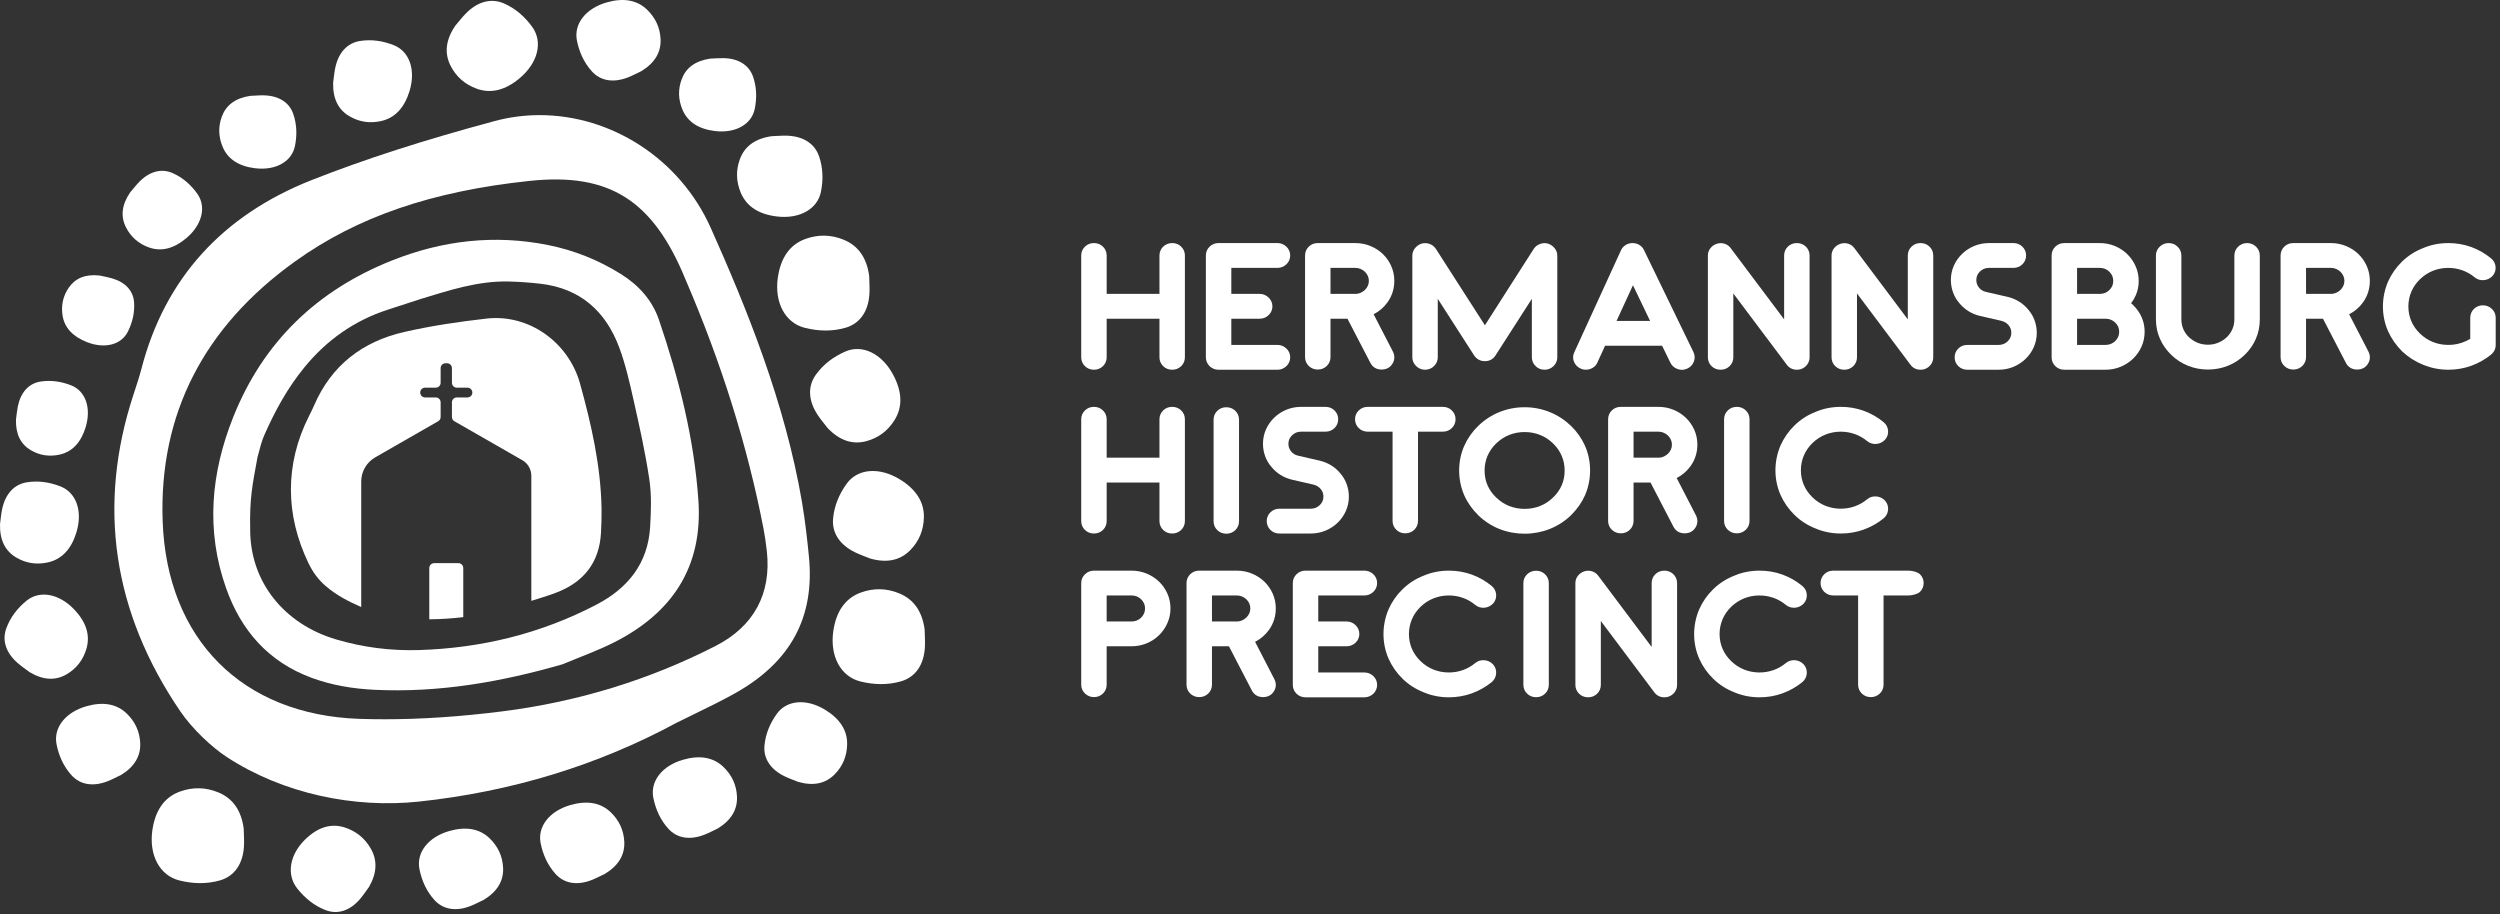
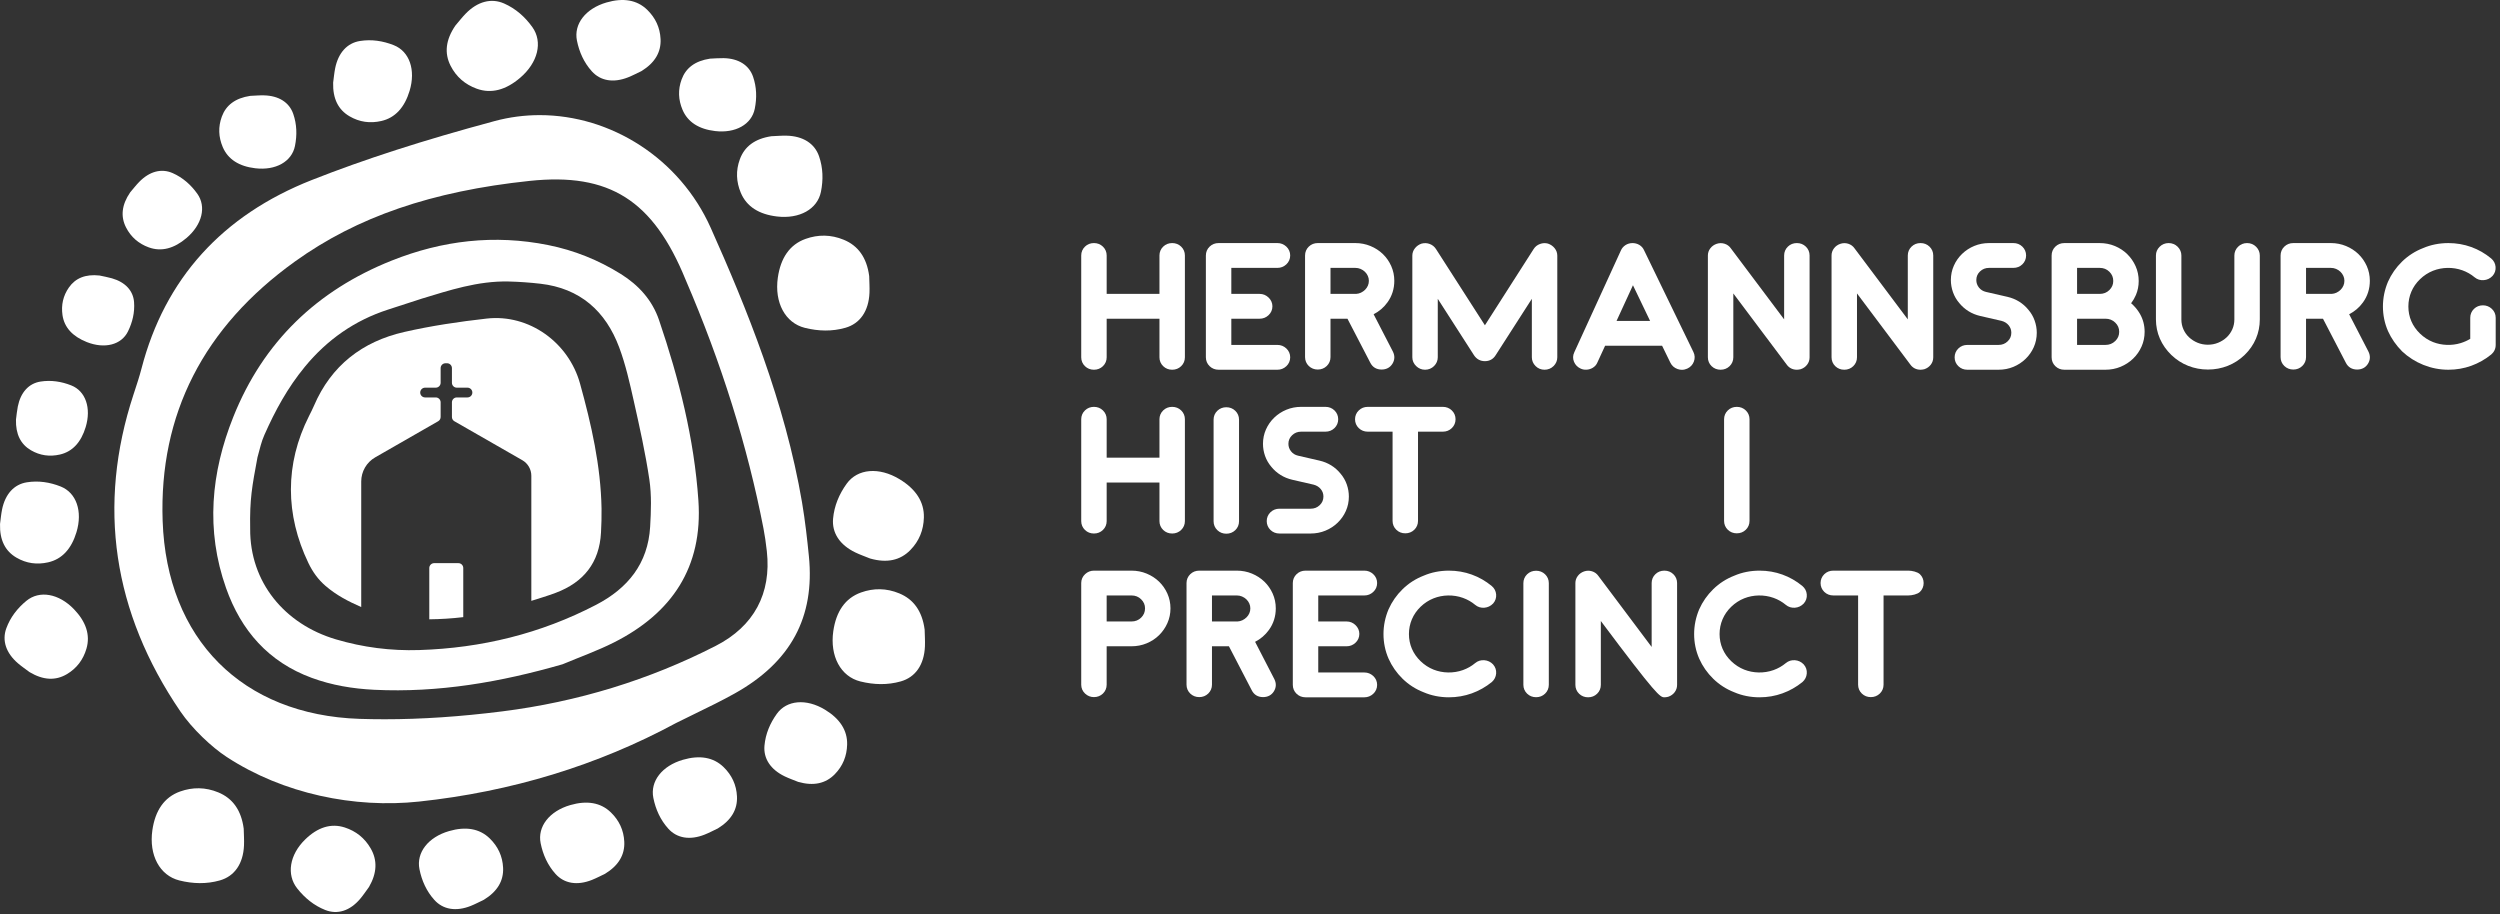
<svg xmlns="http://www.w3.org/2000/svg" xmlns:ns1="http://www.serif.com/" width="100%" height="100%" viewBox="0 0 268 98" version="1.1" xml:space="preserve" style="fill-rule:evenodd;clip-rule:evenodd;stroke-linejoin:round;stroke-miterlimit:2;">
  <rect x="0" y="0" width="268" height="98" fill="#333333" stroke="none" />
  <g id="Logo" transform="matrix(1,0,0,1,-3.88404e-06,-0)">
    <path id="Fill-1" d="M45.239,32.007C43.862,32.454 42.732,32.823 41.601,33.188C38.02,34.347 35.065,36.419 32.678,39.322C30.834,41.564 29.508,43.991 28.339,46.633C28.016,47.362 27.879,48.014 27.601,49.029C27.022,52.142 26.76,53.49 26.819,56.688C26.778,62.413 30.508,66.907 35.999,68.536C38.916,69.402 41.902,69.782 44.939,69.686C51.614,69.476 57.953,67.931 63.9,64.838C67.309,63.064 69.466,60.408 69.696,56.465C69.794,54.785 69.858,53.065 69.612,51.411C69.191,48.569 68.562,45.754 67.932,42.947C67.501,41.023 67.064,39.079 66.377,37.238C64.922,33.341 62.175,30.903 57.932,30.416C56.802,30.287 55.662,30.204 54.525,30.177C51.209,30.099 48.109,31.142 45.239,32.007M60.306,71.21C53.694,73.117 47.006,74.283 40.109,73.944C37.819,73.831 35.574,73.461 33.413,72.665C28.779,70.962 25.841,67.593 24.231,63.034C22.04,56.831 22.613,50.683 25.014,44.683C28.227,36.649 33.987,31.129 41.982,27.938C47.409,25.773 53.003,25.114 58.763,26.271C61.54,26.828 64.133,27.865 66.541,29.366C68.464,30.565 69.922,32.17 70.652,34.321C72.787,40.606 74.415,47.014 74.869,53.664C75.357,60.804 72.029,65.739 65.812,68.872C64.035,69.767 62.145,70.437 60.306,71.21" style="fill:white;" />
    <path id="Fill-3" d="M64.486,54.516C64.402,49.933 63.396,45.511 62.179,41.118C60.957,36.706 56.713,33.637 52.168,34.151C49.199,34.487 46.225,34.926 43.315,35.592C38.846,36.614 35.507,39.181 33.657,43.497C33.498,43.869 33.313,44.229 33.13,44.591C30.521,49.757 30.578,55.181 33.06,60.353C33.526,61.323 34.111,62.128 34.884,62.796C36.085,63.834 37.373,64.481 38.723,65.078L38.723,51.617C38.723,50.548 39.295,49.56 40.222,49.028L46.972,45.157C47.135,45.064 47.236,44.89 47.236,44.703L47.236,43.129C47.236,42.84 47.001,42.605 46.713,42.605L45.569,42.605C45.28,42.605 45.046,42.371 45.046,42.082C45.046,41.793 45.28,41.558 45.569,41.558L46.713,41.558C47.001,41.558 47.236,41.324 47.236,41.035L47.236,39.464C47.236,39.175 47.469,38.941 47.758,38.941L47.924,38.941C48.213,38.941 48.447,39.175 48.447,39.464L48.447,41.035C48.447,41.324 48.681,41.558 48.97,41.558L50.113,41.558C50.402,41.558 50.636,41.793 50.636,42.082C50.636,42.371 50.402,42.605 50.113,42.605L48.97,42.605C48.681,42.605 48.447,42.84 48.447,43.129L48.447,44.703C48.447,44.89 48.547,45.064 48.71,45.157L55.992,49.333C56.59,49.676 56.959,50.313 56.959,51.003L56.959,64.412C57.832,64.135 58.713,63.876 59.57,63.553C62.551,62.432 64.261,60.33 64.427,57.083C64.47,56.228 64.502,55.371 64.486,54.516" style="fill:white;" />
    <path id="Fill-5" d="M49.139,60.369L46.543,60.369C46.255,60.369 46.02,60.603 46.02,60.892L46.02,66.303C46.02,66.333 46.017,66.362 46.012,66.39C47.237,66.377 48.455,66.302 49.662,66.157L49.662,60.892C49.662,60.603 49.428,60.369 49.139,60.369" style="fill:white;" />
    <path id="Fill-7" d="M26.126,88.832C26.138,89.433 26.184,90.039 26.157,90.635C26.071,92.595 25.143,93.931 23.571,94.38C22.145,94.787 20.685,94.747 19.231,94.385C17.124,93.86 15.951,91.67 16.333,89.003C16.636,86.887 17.606,85.456 19.306,84.849C20.655,84.368 22.024,84.376 23.401,84.943C24.935,85.575 25.865,86.845 26.126,88.832" style="fill:white;" />
    <path id="Fill-9" d="M93.177,29.592C93.189,30.194 93.234,30.799 93.208,31.395C93.122,33.356 92.194,34.692 90.622,35.14C89.196,35.547 87.736,35.508 86.282,35.146C84.175,34.621 83.002,32.431 83.383,29.764C83.686,27.648 84.657,26.216 86.357,25.609C87.706,25.128 89.075,25.136 90.452,25.703C91.985,26.335 92.915,27.605 93.177,29.592" style="fill:white;" />
    <path id="Fill-11" d="M99.122,67.496C99.135,68.098 99.179,68.703 99.153,69.3C99.067,71.26 98.139,72.596 96.567,73.045C95.141,73.451 93.681,73.412 92.227,73.05C90.12,72.525 88.947,70.335 89.328,67.668C89.631,65.552 90.602,64.12 92.302,63.513C93.651,63.032 95.02,63.04 96.397,63.608C97.931,64.239 98.861,65.509 99.122,67.496" style="fill:white;" />
    <path id="Fill-14" d="M39.556,95.084C39.246,95.505 38.955,95.946 38.621,96.343C37.522,97.648 36.174,98.074 34.853,97.546C33.654,97.068 32.67,96.263 31.86,95.24C30.686,93.756 31.039,91.623 32.717,89.989C34.048,88.692 35.476,88.222 36.969,88.709C38.154,89.096 39.092,89.829 39.74,90.954C40.462,92.205 40.429,93.575 39.556,95.084" style="fill:white;" />
    <path id="Fill-16" d="M51.869,96.457C51.4,96.678 50.939,96.925 50.46,97.116C48.885,97.74 47.492,97.506 46.562,96.472C45.719,95.534 45.214,94.413 44.967,93.183C44.607,91.4 45.901,89.74 48.142,89.091C49.919,88.577 51.403,88.809 52.504,89.884C53.378,90.738 53.873,91.778 53.932,93.023C53.997,94.408 53.337,95.56 51.869,96.457" style="fill:white;" />
    <path id="Fill-18" d="M64.86,93.671C64.391,93.892 63.93,94.139 63.451,94.329C61.876,94.954 60.484,94.72 59.553,93.686C58.71,92.748 58.206,91.627 57.958,90.397C57.598,88.614 58.892,86.954 61.133,86.305C62.91,85.79 64.394,86.023 65.495,87.098C66.369,87.951 66.865,88.992 66.923,90.237C66.988,91.622 66.329,92.774 64.86,93.671" style="fill:white;" />
    <path id="Fill-20" d="M76.942,88.813C76.472,89.034 76.012,89.281 75.533,89.471C73.957,90.095 72.565,89.862 71.635,88.827C70.791,87.889 70.287,86.768 70.039,85.538C69.679,83.755 70.974,82.095 73.214,81.447C74.992,80.932 76.475,81.164 77.577,82.239C78.45,83.093 78.946,84.134 79.004,85.378C79.069,86.763 78.41,87.915 76.942,88.813" style="fill:white;" />
    <path id="Fill-22" d="M85.565,83.818C85.084,83.623 84.591,83.452 84.126,83.228C82.599,82.493 81.825,81.31 81.952,79.923C82.067,78.666 82.547,77.535 83.279,76.517C84.342,75.042 86.437,74.868 88.434,76.076C90.017,77.034 90.854,78.283 90.813,79.823C90.781,81.046 90.355,82.117 89.482,83.004C88.511,83.992 87.219,84.289 85.565,83.818" style="fill:white;" />
    <path id="Fill-24" d="M93.274,59.871C92.747,59.657 92.204,59.469 91.694,59.223C90.017,58.416 89.167,57.117 89.306,55.594C89.433,54.212 89.959,52.969 90.764,51.852C91.932,50.232 94.233,50.041 96.426,51.367C98.165,52.419 99.085,53.792 99.04,55.483C99.004,56.827 98.536,58.003 97.578,58.977C96.511,60.063 95.092,60.389 93.274,59.871" style="fill:white;" />
-     <path id="Fill-26" d="M88.714,45.879C88.368,45.426 87.995,44.989 87.679,44.519C86.641,42.972 86.565,41.419 87.454,40.177C88.261,39.05 89.344,38.245 90.603,37.689C92.428,36.885 94.51,37.888 95.73,40.144C96.698,41.934 96.797,43.583 95.903,45.019C95.194,46.16 94.196,46.936 92.877,47.291C91.409,47.686 90.02,47.247 88.714,45.879" style="fill:white;" />
    <path id="Fill-28" d="M68.75,7.629C68.281,7.849 67.82,8.096 67.341,8.287C65.766,8.911 64.373,8.678 63.443,7.643C62.6,6.705 62.095,5.584 61.848,4.354C61.488,2.572 62.782,0.911 65.023,0.263C66.8,-0.252 68.284,-0.02 69.385,1.055C70.259,1.909 70.755,2.949 70.813,4.194C70.878,5.579 70.219,6.731 68.75,7.629" style="fill:white;" />
-     <path id="Fill-30" d="M12.967,83.082C12.498,83.302 12.037,83.549 11.558,83.74C9.983,84.364 8.59,84.131 7.66,83.096C6.817,82.158 6.312,81.037 6.065,79.807C5.705,78.024 6.999,76.364 9.24,75.716C11.017,75.201 12.501,75.433 13.602,76.508C14.476,77.362 14.971,78.402 15.03,79.647C15.095,81.032 14.435,82.184 12.967,83.082" style="fill:white;" />
    <path id="Fill-32" d="M3.169,72.051C2.755,71.738 2.321,71.446 1.93,71.11C0.643,70.007 0.198,68.664 0.676,67.357C1.11,66.171 1.864,65.201 2.833,64.406C4.238,63.255 6.308,63.626 7.928,65.307C9.212,66.641 9.701,68.064 9.266,69.542C8.921,70.715 8.234,71.64 7.163,72.273C5.972,72.978 4.647,72.932 3.169,72.051" style="fill:white;" />
    <path id="Fill-34" d="M0.003,56.171C0.073,55.657 0.117,55.135 0.219,54.628C0.553,52.965 1.507,51.922 2.879,51.703C4.124,51.505 5.337,51.691 6.502,52.152C8.19,52.82 8.875,54.812 8.199,57.048C7.663,58.822 6.661,59.943 5.161,60.282C3.97,60.552 2.829,60.403 1.755,59.774C0.56,59.075 -0.045,57.894 0.003,56.171" style="fill:white;" />
    <path id="Fill-36" d="M35.713,8.862C35.784,8.348 35.827,7.826 35.929,7.319C36.264,5.656 37.217,4.613 38.589,4.394C39.834,4.196 41.047,4.382 42.212,4.843C43.9,5.511 44.586,7.503 43.909,9.739C43.373,11.513 42.371,12.633 40.871,12.973C39.68,13.243 38.539,13.093 37.466,12.465C36.271,11.766 35.665,10.585 35.713,8.862" style="fill:white;" />
    <path id="Fill-38" d="M13.954,20.623C14.272,20.252 14.572,19.861 14.911,19.512C16.023,18.366 17.31,18.028 18.508,18.556C19.595,19.036 20.46,19.803 21.148,20.765C22.144,22.157 21.672,24.084 19.998,25.51C18.669,26.64 17.305,27.015 15.944,26.517C14.863,26.122 14.037,25.419 13.506,24.373C12.917,23.208 13.038,21.963 13.954,20.623" style="fill:white;" />
    <path id="Fill-40" d="M48.815,2.745C49.18,2.319 49.524,1.871 49.913,1.47C51.189,0.156 52.665,-0.233 54.04,0.374C55.286,0.924 56.279,1.805 57.068,2.907C58.211,4.504 57.67,6.716 55.748,8.35C54.225,9.647 52.659,10.077 51.098,9.506C49.859,9.053 48.91,8.247 48.301,7.047C47.625,5.71 47.765,4.282 48.815,2.745" style="fill:white;" />
    <path id="Fill-42" d="M26.824,10.277C27.312,10.257 27.802,10.211 28.287,10.222C29.883,10.258 31.007,10.971 31.436,12.21C31.826,13.334 31.854,14.491 31.62,15.65C31.281,17.33 29.551,18.296 27.369,18.039C25.638,17.834 24.435,17.088 23.872,15.751C23.425,14.689 23.375,13.604 23.779,12.503C24.228,11.276 25.222,10.518 26.824,10.277" style="fill:white;" />
    <path id="Fill-44" d="M76.115,6.287C76.603,6.267 77.093,6.222 77.578,6.233C79.174,6.268 80.298,6.982 80.727,8.22C81.117,9.344 81.145,10.502 80.911,11.661C80.572,13.34 78.842,14.307 76.66,14.049C74.929,13.844 73.726,13.098 73.163,11.761C72.716,10.699 72.665,9.614 73.07,8.513C73.519,7.286 74.512,6.528 76.115,6.287" style="fill:white;" />
    <path id="Fill-46" d="M82.688,14.604C83.229,14.582 83.772,14.532 84.31,14.544C86.079,14.583 87.324,15.374 87.8,16.747C88.232,17.992 88.264,19.275 88.005,20.56C87.629,22.422 85.711,23.492 83.293,23.207C81.374,22.98 80.041,22.154 79.416,20.671C78.921,19.495 78.865,18.292 79.313,17.071C79.811,15.712 80.912,14.871 82.688,14.604" style="fill:white;" />
    <path id="Fill-48" d="M1.713,44.979C1.777,44.51 1.817,44.035 1.91,43.573C2.215,42.056 3.085,41.105 4.336,40.905C5.471,40.725 6.577,40.895 7.639,41.315C9.178,41.924 9.803,43.74 9.186,45.779C8.697,47.396 7.783,48.417 6.416,48.728C5.33,48.974 4.29,48.837 3.312,48.265C2.222,47.627 1.67,46.549 1.713,44.979" style="fill:white;" />
    <path id="Fill-50" d="M10.668,29.535C11.113,29.634 11.566,29.71 12.002,29.836C13.434,30.249 14.278,31.162 14.371,32.383C14.455,33.491 14.204,34.543 13.717,35.533C13.011,36.969 11.219,37.427 9.31,36.672C7.797,36.073 6.888,35.112 6.698,33.77C6.548,32.705 6.761,31.713 7.388,30.816C8.087,29.816 9.164,29.369 10.668,29.535" style="fill:white;" />
    <path id="Fill-52" d="M76.741,69.229C69.623,72.88 61.909,75.247 53.813,76.263C49.323,76.827 45.181,77.105 41.235,77.105C40.331,77.105 39.438,77.091 38.552,77.062C25.963,76.648 17.871,68.515 17.435,55.837C17.043,44.428 21.814,35.075 31.614,28.036C38.282,23.248 46.276,20.501 56.769,19.393C65.324,18.487 70.015,21.457 73.494,29.979C77.331,38.88 80.141,47.854 81.845,56.651C81.986,57.379 82.1,58.154 82.205,59.088C82.708,63.631 80.819,67.137 76.741,69.229M76.187,24.418C72.865,16.989 65.495,12.341 57.856,12.341C56.244,12.341 54.62,12.548 53.02,12.979C45.326,15.052 39.104,17.059 33.437,19.293C23.82,23.084 17.675,29.881 15.172,39.497C14.945,40.37 14.666,41.215 14.397,42.032L14.31,42.297C10.4,54.197 12.089,65.622 19.329,76.255C20.607,78.132 22.702,80.104 24.31,81.153C30.388,85.118 38.012,86.664 44.915,85.929C54.814,84.874 64.08,82.043 72.458,77.516L72.509,77.49C73.178,77.154 73.852,76.826 74.526,76.499C75.941,75.811 77.404,75.099 78.774,74.332C84.767,70.977 87.364,66.169 86.714,59.631C86.542,57.907 86.32,55.873 85.979,53.86C84.156,43.136 80.006,32.959 76.187,24.418" style="fill:white;" />
  </g>
  <g id="Logo-type" transform="matrix(1,0,0,1,115.907,25.491)">
    <path id="Fill-12" ns1:id="Fill-1" d="M9.75,0.566C9.373,0.566 9.049,0.694 8.788,0.947C8.525,1.2 8.387,1.528 8.387,1.897L8.387,6.015L2.728,6.015L2.728,1.897C2.728,1.528 2.589,1.2 2.326,0.947C2.064,0.694 1.74,0.566 1.364,0.566C0.987,0.566 0.663,0.694 0.402,0.946C0.139,1.199 0,1.528 0,1.897L0,12.814C0,13.182 0.139,13.511 0.402,13.764C0.663,14.016 0.987,14.144 1.364,14.144C1.74,14.144 2.064,14.016 2.327,13.764C2.589,13.51 2.728,13.182 2.728,12.814L2.728,8.675L8.387,8.675L8.387,12.814C8.387,13.182 8.525,13.511 8.788,13.764C9.05,14.016 9.373,14.144 9.75,14.144C10.127,14.144 10.45,14.016 10.713,13.764C10.976,13.51 11.114,13.182 11.114,12.814L11.114,1.897C11.114,1.528 10.976,1.2 10.713,0.946C10.451,0.694 10.127,0.566 9.75,0.566" style="fill:white;" />
    <path id="Fill-4" d="M14.727,14.144L21.038,14.144C21.398,14.144 21.716,14.018 21.985,13.769C22.258,13.515 22.402,13.186 22.402,12.814C22.402,12.444 22.258,12.113 21.985,11.86L21.984,11.859C21.716,11.61 21.398,11.485 21.038,11.485L16.091,11.485L16.091,8.675L19.132,8.675C19.492,8.675 19.811,8.549 20.078,8.3C20.351,8.047 20.496,7.717 20.496,7.345C20.496,6.991 20.354,6.666 20.084,6.406C19.815,6.147 19.495,6.015 19.132,6.015L16.091,6.015L16.091,3.226L21.038,3.226C21.398,3.226 21.717,3.1 21.984,2.852C22.257,2.598 22.402,2.268 22.402,1.896C22.402,1.525 22.257,1.195 21.985,0.941C21.716,0.693 21.398,0.566 21.038,0.566L14.727,0.566C14.35,0.566 14.026,0.694 13.765,0.946C13.502,1.199 13.363,1.528 13.363,1.896L13.363,12.814C13.363,13.183 13.502,13.511 13.765,13.764C14.027,14.016 14.35,14.144 14.727,14.144" style="fill:white;" />
    <path id="Fill-71" ns1:id="Fill-7" d="M30.732,5.129C30.66,5.295 30.563,5.437 30.437,5.565C30.307,5.695 30.156,5.802 29.988,5.883C29.825,5.961 29.643,6.005 29.468,6.015L26.722,6.015L26.722,3.226L29.382,3.226C29.583,3.226 29.766,3.262 29.943,3.336C30.122,3.412 30.279,3.514 30.411,3.642C30.544,3.77 30.646,3.915 30.723,4.086C30.799,4.252 30.836,4.424 30.836,4.61C30.836,4.797 30.801,4.972 30.732,5.129M25.359,14.124C25.734,14.124 26.058,13.996 26.322,13.743C26.584,13.489 26.722,13.161 26.722,12.794L26.722,8.675L28.54,8.675L30.985,13.386C31.225,13.868 31.645,14.124 32.2,14.124C32.709,14.124 33.112,13.908 33.364,13.5C33.616,13.093 33.633,12.644 33.414,12.203L31.345,8.196C31.937,7.895 32.435,7.468 32.828,6.923C33.316,6.249 33.563,5.471 33.563,4.61C33.563,4.051 33.451,3.518 33.23,3.024C33.012,2.535 32.711,2.104 32.336,1.742C31.962,1.382 31.517,1.093 31.011,0.884C30.505,0.673 29.956,0.566 29.382,0.566L25.359,0.566C24.982,0.566 24.658,0.694 24.396,0.946C24.134,1.2 23.995,1.528 23.995,1.896L23.995,12.794C23.995,13.162 24.134,13.49 24.396,13.744C24.659,13.996 24.982,14.124 25.359,14.124" style="fill:white;" />
    <path id="Fill-10" d="M36.858,14.144C37.233,14.144 37.567,14.007 37.826,13.748C38.085,13.489 38.222,13.166 38.222,12.814L38.222,6.542L42.107,12.592C42.381,13.007 42.784,13.226 43.276,13.226C43.772,13.226 44.171,13.003 44.426,12.588L48.307,6.542L48.307,12.814C48.307,13.166 48.444,13.489 48.703,13.748C48.966,14.011 49.292,14.144 49.671,14.144C50.045,14.144 50.38,14.007 50.639,13.748C50.899,13.489 51.035,13.166 51.035,12.814L51.035,1.917C51.035,1.615 50.936,1.342 50.74,1.104C50.558,0.882 50.328,0.722 50.033,0.622C49.753,0.545 49.466,0.559 49.181,0.663C48.891,0.769 48.661,0.952 48.5,1.205L43.275,9.379L38.03,1.205C37.869,0.953 37.645,0.771 37.363,0.664C37.086,0.56 36.797,0.545 36.503,0.62L36.471,0.63C36.201,0.722 35.972,0.882 35.789,1.104C35.594,1.342 35.495,1.615 35.495,1.917L35.495,12.814C35.495,13.169 35.637,13.494 35.907,13.754C36.175,14.013 36.495,14.144 36.858,14.144" style="fill:white;" />
    <path id="Fill-121" ns1:id="Fill-12" d="M57.386,8.913L59.146,5.086L60.983,8.913L57.386,8.913ZM53.538,14.022C53.919,14.205 54.418,14.183 54.824,13.944C55.066,13.802 55.242,13.598 55.339,13.354L56.16,11.573L62.27,11.573L63.153,13.383C63.313,13.712 63.572,13.943 63.924,14.069C64.081,14.125 64.237,14.153 64.392,14.153C64.584,14.153 64.774,14.111 64.962,14.026C65.302,13.871 65.542,13.62 65.673,13.279C65.806,12.936 65.79,12.578 65.628,12.246L60.341,1.345C60.236,1.103 60.067,0.91 59.838,0.769C59.393,0.497 58.78,0.498 58.341,0.787C58.118,0.933 57.953,1.128 57.854,1.357L52.86,12.266C52.695,12.604 52.685,12.963 52.83,13.302C52.969,13.63 53.211,13.873 53.538,14.022Z" style="fill:white;" />
    <path id="Fill-141" ns1:id="Fill-14" d="M68.541,14.144C68.917,14.144 69.241,14.016 69.504,13.764C69.766,13.51 69.905,13.182 69.905,12.814L69.905,5.965L75.619,13.583C75.879,13.95 76.258,14.144 76.716,14.144C76.832,14.144 76.96,14.127 77.107,14.093L77.147,14.081C77.421,13.986 77.646,13.826 77.814,13.605C77.991,13.376 78.08,13.11 78.08,12.814L78.08,1.896C78.08,1.528 77.941,1.2 77.678,0.946C77.416,0.694 77.092,0.566 76.716,0.566C76.339,0.566 76.015,0.694 75.754,0.946C75.491,1.199 75.352,1.528 75.352,1.896L75.352,8.745L69.64,1.131C69.474,0.891 69.245,0.724 68.959,0.635C68.676,0.549 68.391,0.553 68.111,0.65C67.836,0.745 67.611,0.905 67.442,1.125C67.266,1.355 67.178,1.614 67.178,1.896L67.178,12.814C67.178,13.182 67.316,13.51 67.579,13.765C67.841,14.016 68.164,14.144 68.541,14.144" style="fill:white;" />
    <path id="Fill-17" d="M81.798,14.144C82.174,14.144 82.498,14.016 82.761,13.764C83.023,13.51 83.162,13.182 83.162,12.814L83.162,5.965L88.876,13.583C89.137,13.95 89.516,14.144 89.973,14.144C90.089,14.144 90.217,14.127 90.364,14.093L90.404,14.081C90.678,13.986 90.903,13.826 91.072,13.605C91.248,13.376 91.337,13.11 91.337,12.814L91.337,1.896C91.337,1.528 91.198,1.2 90.935,0.946C90.674,0.694 90.35,0.566 89.973,0.566C89.596,0.566 89.272,0.694 89.011,0.946C88.748,1.199 88.609,1.528 88.609,1.896L88.609,8.745L82.898,1.131C82.731,0.891 82.502,0.724 82.216,0.635C81.934,0.549 81.649,0.553 81.368,0.65C81.094,0.745 80.868,0.905 80.7,1.125C80.524,1.355 80.435,1.614 80.435,1.896L80.435,12.814C80.435,13.182 80.573,13.51 80.836,13.765C81.098,14.016 81.422,14.144 81.798,14.144" style="fill:white;" />
    <path id="Fill-201" ns1:id="Fill-20" d="M101.537,7.718C101.256,7.371 100.922,7.077 100.546,6.842C100.17,6.609 99.751,6.437 99.299,6.332L96.991,5.802C96.673,5.727 96.425,5.574 96.235,5.334C96.046,5.095 95.954,4.831 95.954,4.529C95.954,4.166 96.082,3.866 96.346,3.611C96.615,3.352 96.934,3.226 97.322,3.226L99.927,3.226C100.304,3.226 100.628,3.098 100.889,2.846C101.152,2.593 101.291,2.265 101.291,1.896C101.291,1.528 101.152,1.2 100.889,0.946C100.627,0.694 100.304,0.566 99.927,0.566L97.322,0.566C96.762,0.566 96.228,0.67 95.736,0.873C95.245,1.075 94.807,1.362 94.433,1.722C94.057,2.084 93.758,2.509 93.548,2.984C93.334,3.464 93.226,3.983 93.226,4.529C93.226,4.969 93.302,5.407 93.451,5.829C93.601,6.257 93.83,6.651 94.123,6.992C94.405,7.339 94.738,7.634 95.115,7.868C95.49,8.102 95.91,8.274 96.362,8.379L98.657,8.906C98.983,8.992 99.235,9.151 99.428,9.389C99.615,9.622 99.707,9.882 99.707,10.182C99.707,10.544 99.578,10.844 99.314,11.099C99.045,11.359 98.726,11.484 98.339,11.484L94.992,11.484C94.616,11.484 94.292,11.612 94.03,11.865C93.767,12.118 93.629,12.446 93.629,12.814C93.629,13.182 93.767,13.511 94.03,13.764C94.292,14.017 94.616,14.144 94.992,14.144L98.339,14.144C98.899,14.144 99.432,14.041 99.925,13.838C100.415,13.635 100.854,13.349 101.228,12.988C101.604,12.626 101.902,12.202 102.113,11.727C102.327,11.247 102.435,10.727 102.435,10.182C102.435,9.743 102.359,9.306 102.209,8.881C102.06,8.455 101.831,8.061 101.537,7.718" style="fill:white;" />
    <path id="Fill-25" d="M124.98,0.566C124.606,0.566 124.27,0.704 124.012,0.962C123.753,1.221 123.617,1.544 123.617,1.897L123.617,8.753C123.617,9.129 123.543,9.484 123.398,9.81C123.251,10.139 123.048,10.428 122.793,10.668C122.536,10.91 122.228,11.106 121.88,11.25C121.18,11.54 120.347,11.529 119.673,11.25C119.325,11.106 119.018,10.91 118.76,10.667C118.505,10.428 118.301,10.139 118.155,9.81C118.01,9.484 117.937,9.129 117.937,8.753L117.937,1.897C117.937,1.545 117.8,1.222 117.541,0.962C117.282,0.704 116.947,0.566 116.573,0.566C116.198,0.566 115.863,0.704 115.605,0.962C115.342,1.225 115.209,1.539 115.209,1.897L115.209,8.753C115.209,9.475 115.353,10.169 115.635,10.816C115.917,11.461 116.329,12.048 116.86,12.56C117.39,13.071 117.998,13.464 118.667,13.727C119.334,13.991 120.047,14.124 120.787,14.124C121.527,14.124 122.24,13.991 122.907,13.727C123.576,13.464 124.184,13.071 124.715,12.56C125.247,12.047 125.655,11.459 125.93,10.812C126.205,10.166 126.344,9.473 126.344,8.753L126.344,1.897C126.344,1.545 126.207,1.222 125.948,0.962C125.69,0.704 125.355,0.566 124.98,0.566" style="fill:white;" />
    <path id="Fill-23" d="M111.27,10.08C111.27,10.47 111.131,10.793 110.845,11.069C110.555,11.348 110.212,11.484 109.796,11.484L106.755,11.484L106.755,8.675L109.796,8.675C110.212,8.675 110.555,8.811 110.845,9.09C111.131,9.366 111.27,9.69 111.27,10.08ZM106.755,6.015L106.755,3.226L109.182,3.226C109.596,3.226 109.935,3.361 110.218,3.639C110.498,3.915 110.634,4.239 110.634,4.631C110.634,5.009 110.498,5.327 110.218,5.603C109.935,5.88 109.596,6.015 109.182,6.015L106.755,6.015ZM112.549,7.017C112.756,6.744 112.929,6.447 113.065,6.129C113.262,5.664 113.362,5.16 113.362,4.631C113.362,4.072 113.251,3.538 113.03,3.044C112.812,2.557 112.512,2.124 112.137,1.756C111.763,1.387 111.316,1.094 110.81,0.883C110.303,0.673 109.755,0.567 109.182,0.567L105.391,0.567C105.013,0.567 104.689,0.695 104.428,0.946C104.166,1.2 104.027,1.527 104.027,1.896L104.027,12.814C104.027,13.183 104.166,13.511 104.428,13.764C104.69,14.017 105.014,14.144 105.391,14.144L109.796,14.144C110.369,14.144 110.917,14.038 111.425,13.827C111.93,13.617 112.379,13.325 112.76,12.958C113.142,12.59 113.447,12.155 113.665,11.666C113.886,11.173 113.997,10.639 113.997,10.08C113.997,9.384 113.829,8.738 113.498,8.16C113.248,7.724 112.929,7.341 112.549,7.017Z" style="fill:white;" />
    <path id="Fill-281" ns1:id="Fill-28" d="M135.309,5.129C135.238,5.295 135.14,5.437 135.014,5.565C134.884,5.695 134.734,5.802 134.566,5.883C134.403,5.961 134.221,6.005 134.045,6.015L131.3,6.015L131.3,3.226L133.96,3.226C134.16,3.226 134.344,3.262 134.52,3.336C134.699,3.412 134.857,3.515 134.988,3.642C135.121,3.77 135.224,3.915 135.301,4.086C135.376,4.253 135.413,4.424 135.413,4.61C135.413,4.797 135.378,4.972 135.309,5.129ZM135.922,8.196C136.514,7.895 137.012,7.468 137.406,6.923C137.893,6.249 138.14,5.471 138.14,4.61C138.14,4.051 138.029,3.518 137.808,3.024C137.589,2.535 137.288,2.104 136.913,1.742C136.539,1.382 136.094,1.093 135.589,0.884C135.082,0.673 134.533,0.566 133.96,0.566L129.936,0.566C129.559,0.566 129.235,0.694 128.974,0.946C128.711,1.2 128.572,1.528 128.572,1.896L128.572,12.794C128.572,13.162 128.711,13.49 128.974,13.744C129.232,13.992 129.565,14.124 129.936,14.124C130.312,14.124 130.635,13.996 130.899,13.743C131.161,13.489 131.3,13.161 131.3,12.794L131.3,8.675L133.117,8.675L135.562,13.386C135.802,13.868 136.223,14.124 136.777,14.124C137.286,14.124 137.689,13.908 137.941,13.501C138.193,13.093 138.211,12.644 137.992,12.203L135.922,8.196Z" style="fill:white;" />
    <path id="Fill-31" d="M151.214,7.614C150.945,7.366 150.627,7.24 150.267,7.24C149.891,7.24 149.567,7.367 149.305,7.62C149.042,7.873 148.904,8.202 148.904,8.57L148.904,10.832C148.582,11.026 148.238,11.178 147.881,11.288C146.912,11.586 145.826,11.54 144.912,11.177C144.4,10.973 143.932,10.67 143.521,10.273C143.111,9.878 142.796,9.429 142.586,8.937C142.376,8.448 142.271,7.919 142.271,7.366C142.271,6.812 142.377,6.279 142.587,5.781C142.797,5.284 143.111,4.832 143.521,4.438C143.932,4.041 144.4,3.737 144.912,3.534C145.881,3.149 147.036,3.119 148.064,3.487C148.546,3.661 148.985,3.912 149.37,4.234C149.652,4.466 149.982,4.571 150.352,4.541C150.715,4.513 151.029,4.364 151.294,4.088C151.538,3.814 151.649,3.478 151.619,3.117C151.589,2.757 151.424,2.445 151.143,2.211C150.502,1.68 149.784,1.269 149.01,0.989C148.234,0.708 147.411,0.567 146.561,0.567C145.592,0.567 144.675,0.75 143.85,1.104C142.997,1.436 142.237,1.923 141.594,2.55C140.953,3.175 140.446,3.902 140.083,4.716C139.725,5.566 139.543,6.457 139.543,7.366C139.543,8.289 139.726,9.175 140.088,10.004C140.445,10.794 140.95,11.521 141.599,12.175C142.255,12.793 143.021,13.28 143.877,13.625C144.735,13.969 145.638,14.144 146.561,14.144C147.409,14.144 148.233,14.002 149.01,13.722C149.783,13.442 150.499,13.039 151.146,12.516C151.463,12.249 151.631,11.893 151.631,11.488L151.631,8.57C151.631,8.198 151.487,7.868 151.214,7.614" style="fill:white;" />
    <path id="Fill-521" ns1:id="Fill-52" d="M6.841,39.726C6.841,40.118 6.704,40.443 6.424,40.718C6.141,40.996 5.803,41.131 5.388,41.131L2.727,41.131L2.727,38.341L5.388,38.341C5.802,38.341 6.141,38.476 6.424,38.755C6.704,39.03 6.841,39.348 6.841,39.726M8.341,36.858C7.967,36.498 7.522,36.209 7.016,35.999C6.509,35.788 5.961,35.682 5.388,35.682L1.364,35.682C1.004,35.682 0.686,35.808 0.418,36.057C0.145,36.31 0,36.641 0,37.012L0,47.909C0,48.28 0.144,48.61 0.418,48.865C0.687,49.114 1.005,49.239 1.364,49.239C1.74,49.239 2.064,49.111 2.327,48.859C2.589,48.605 2.727,48.277 2.727,47.909L2.727,43.79L5.388,43.79C5.961,43.79 6.51,43.684 7.017,43.473C7.523,43.263 7.97,42.97 8.344,42.601C8.718,42.234 9.018,41.8 9.236,41.313C9.456,40.819 9.568,40.286 9.568,39.726C9.568,39.167 9.456,38.633 9.236,38.139C9.017,37.651 8.716,37.22 8.341,36.858" style="fill:white;" />
    <path id="Fill-57" d="M30.357,38.342C30.718,38.342 31.035,38.215 31.303,37.967C31.577,37.714 31.721,37.384 31.721,37.012C31.721,36.641 31.577,36.31 31.303,36.057C31.035,35.808 30.717,35.682 30.357,35.682L24.046,35.682C23.669,35.682 23.345,35.81 23.084,36.062C22.821,36.315 22.682,36.643 22.682,37.012L22.682,47.93C22.682,48.298 22.821,48.626 23.084,48.88C23.346,49.132 23.669,49.26 24.046,49.26L30.357,49.26C30.717,49.26 31.035,49.134 31.304,48.885C31.577,48.631 31.721,48.301 31.721,47.93C31.721,47.559 31.577,47.228 31.304,46.975L31.303,46.975C31.035,46.726 30.717,46.6 30.357,46.6L25.41,46.6L25.41,43.79L28.451,43.79C28.811,43.79 29.129,43.664 29.397,43.416C29.671,43.162 29.815,42.833 29.815,42.46C29.815,42.106 29.672,41.781 29.403,41.521C29.135,41.262 28.814,41.131 28.451,41.131L25.41,41.131L25.41,38.342L30.357,38.342Z" style="fill:white;" />
    <path id="Fill-341" ns1:id="Fill-34" d="M9.75,18.124C9.373,18.124 9.049,18.252 8.788,18.504C8.525,18.757 8.387,19.086 8.387,19.454L8.387,23.573L2.728,23.573L2.728,19.454C2.728,19.086 2.589,18.757 2.326,18.504C2.064,18.252 1.74,18.124 1.364,18.124C0.987,18.124 0.663,18.252 0.402,18.504C0.139,18.757 0,19.085 0,19.454L0,30.372C0,30.74 0.139,31.069 0.402,31.322C0.663,31.574 0.987,31.702 1.364,31.702C1.74,31.702 2.064,31.574 2.327,31.321C2.589,31.068 2.728,30.74 2.728,30.372L2.728,26.233L8.387,26.233L8.387,30.372C8.387,30.74 8.525,31.069 8.788,31.322C9.05,31.574 9.373,31.702 9.75,31.702C10.127,31.702 10.45,31.574 10.713,31.321C10.976,31.068 11.114,30.74 11.114,30.372L11.114,19.454C11.114,19.086 10.976,18.757 10.713,18.504C10.451,18.252 10.127,18.124 9.75,18.124" style="fill:white;" />
    <path id="Fill-361" ns1:id="Fill-36" d="M14.591,18.545C14.328,18.798 14.19,19.126 14.19,19.495L14.19,30.392C14.19,30.761 14.328,31.089 14.591,31.342C14.853,31.594 15.177,31.722 15.553,31.722C15.929,31.722 16.253,31.594 16.516,31.342C16.779,31.089 16.917,30.76 16.917,30.392L16.917,19.495C16.917,19.127 16.778,18.798 16.515,18.545C16.253,18.293 15.929,18.165 15.553,18.165C15.176,18.165 14.852,18.293 14.591,18.545" style="fill:white;" />
    <path id="Fill-381" ns1:id="Fill-38" d="M26.182,31.395C26.673,31.193 27.112,30.907 27.486,30.546C27.861,30.184 28.159,29.76 28.37,29.285C28.583,28.805 28.691,28.285 28.691,27.739C28.691,27.3 28.616,26.863 28.467,26.439C28.317,26.013 28.088,25.618 27.795,25.276C27.513,24.928 27.179,24.634 26.804,24.4C26.428,24.167 26.008,23.995 25.556,23.89L23.249,23.359C22.929,23.285 22.683,23.133 22.493,22.892C22.303,22.652 22.211,22.389 22.211,22.086C22.211,21.723 22.34,21.424 22.604,21.169C22.873,20.91 23.192,20.784 23.579,20.784L26.184,20.784C26.562,20.784 26.885,20.656 27.147,20.403C27.41,20.151 27.548,19.822 27.548,19.454C27.548,19.086 27.41,18.757 27.147,18.504C26.885,18.252 26.561,18.124 26.184,18.124L23.579,18.124C23.019,18.124 22.486,18.227 21.994,18.431C21.503,18.633 21.065,18.919 20.69,19.28C20.314,19.642 20.017,20.066 19.806,20.542C19.592,21.022 19.484,21.541 19.484,22.086C19.484,22.527 19.559,22.965 19.708,23.387C19.859,23.814 20.088,24.208 20.381,24.55C20.662,24.897 20.996,25.192 21.372,25.425C21.747,25.66 22.167,25.831 22.619,25.937L24.915,26.464C25.24,26.551 25.492,26.709 25.685,26.947C25.873,27.18 25.964,27.44 25.964,27.739C25.964,28.102 25.836,28.402 25.571,28.658C25.302,28.916 24.983,29.042 24.596,29.042L21.25,29.042C20.873,29.042 20.55,29.17 20.287,29.422C20.025,29.676 19.886,30.004 19.886,30.372C19.886,30.74 20.025,31.068 20.287,31.322C20.55,31.574 20.873,31.702 21.25,31.702L24.596,31.702C25.156,31.702 25.689,31.599 26.182,31.395" style="fill:white;" />
    <path id="Fill-401" ns1:id="Fill-40" d="M33.779,31.302C34.041,31.554 34.364,31.681 34.74,31.681C35.116,31.681 35.44,31.554 35.703,31.301C35.966,31.047 36.104,30.719 36.104,30.352L36.104,20.784L38.764,20.784C39.141,20.784 39.466,20.656 39.727,20.403C39.989,20.151 40.128,19.822 40.128,19.454C40.128,19.086 39.99,18.757 39.727,18.505C39.465,18.252 39.141,18.124 38.764,18.124L30.717,18.124C30.34,18.124 30.016,18.252 29.755,18.505C29.492,18.757 29.353,19.086 29.353,19.454C29.353,19.823 29.492,20.151 29.754,20.403C30.016,20.656 30.339,20.784 30.717,20.784L33.377,20.784L33.377,30.352C33.377,30.719 33.515,31.047 33.779,31.302" style="fill:white;" />
    <path id="Fill-461" ns1:id="Fill-46" d="M69.315,18.504C69.053,18.757 68.914,19.085 68.914,19.454L68.914,30.352C68.914,30.72 69.053,31.049 69.315,31.301C69.577,31.554 69.901,31.681 70.278,31.681C70.654,31.681 70.977,31.554 71.24,31.301C71.503,31.048 71.642,30.72 71.642,30.352L71.642,19.454C71.642,19.086 71.503,18.757 71.24,18.504C70.978,18.252 70.654,18.124 70.278,18.124C69.901,18.124 69.577,18.252 69.315,18.504" style="fill:white;" />
    <path id="Fill-481" ns1:id="Fill-48" d="M47.8,36.072C47.538,36.325 47.399,36.653 47.399,37.022L47.399,47.92C47.399,48.288 47.538,48.617 47.8,48.87C48.062,49.122 48.386,49.249 48.762,49.249C49.139,49.249 49.462,49.122 49.725,48.869C49.987,48.616 50.126,48.287 50.126,47.92L50.126,37.022C50.126,36.654 49.987,36.325 49.725,36.072C49.463,35.82 49.139,35.693 48.762,35.693C48.386,35.693 48.062,35.82 47.8,36.072" style="fill:white;" />
-     <path id="Fill-421" ns1:id="Fill-42" d="M47.532,20.825C48.113,20.825 48.668,20.928 49.181,21.132C49.693,21.336 50.161,21.64 50.572,22.036C50.983,22.431 51.297,22.881 51.507,23.371C51.717,23.861 51.823,24.39 51.823,24.944C51.823,26.089 51.414,27.04 50.572,27.851C50.161,28.247 49.694,28.552 49.181,28.755C48.154,29.163 46.909,29.163 45.884,28.755C45.371,28.552 44.903,28.247 44.492,27.851C43.651,27.04 43.241,26.089 43.241,24.944C43.241,24.391 43.348,23.862 43.558,23.371C43.768,22.881 44.082,22.431 44.492,22.037C44.904,21.639 45.372,21.336 45.884,21.132C46.397,20.928 46.951,20.825 47.532,20.825M54.007,22.307C53.647,21.5 53.14,20.777 52.497,20.158C51.84,19.525 51.078,19.03 50.228,18.685C49.377,18.34 48.47,18.165 47.532,18.165C46.595,18.165 45.692,18.336 44.849,18.674C44.005,19.012 43.237,19.512 42.567,20.158C41.925,20.777 41.417,21.5 41.057,22.31C40.696,23.134 40.514,24.02 40.514,24.944C40.514,25.866 40.696,26.759 41.058,27.6C41.401,28.379 41.909,29.101 42.567,29.75C43.238,30.397 44.007,30.893 44.851,31.225C45.693,31.555 46.595,31.722 47.532,31.722C48.468,31.722 49.375,31.551 50.225,31.214C51.077,30.876 51.84,30.384 52.501,29.747C53.155,29.102 53.662,28.379 54.009,27.596C54.368,26.759 54.55,25.867 54.55,24.944C54.55,24.02 54.368,23.133 54.007,22.307" style="fill:white;" />
-     <path id="Fill-441" ns1:id="Fill-44" d="M63.22,22.687C63.147,22.852 63.051,22.994 62.924,23.123C62.795,23.252 62.644,23.359 62.476,23.44C62.313,23.518 62.131,23.563 61.955,23.573L59.21,23.573L59.21,20.784L61.87,20.784C62.07,20.784 62.253,20.82 62.43,20.894C62.609,20.97 62.766,21.072 62.899,21.2C63.031,21.327 63.134,21.473 63.211,21.644C63.286,21.811 63.323,21.982 63.323,22.168C63.323,22.355 63.288,22.53 63.22,22.687ZM63.833,25.754C64.424,25.452 64.922,25.026 65.316,24.481C65.803,23.807 66.051,23.028 66.051,22.168C66.051,21.609 65.939,21.075 65.718,20.581C65.499,20.093 65.198,19.662 64.823,19.3C64.449,18.94 64.004,18.651 63.499,18.441C62.992,18.231 62.443,18.124 61.87,18.124L57.846,18.124C57.468,18.124 57.145,18.252 56.884,18.504C56.621,18.757 56.482,19.086 56.482,19.454L56.482,30.352C56.482,30.719 56.621,31.047 56.884,31.302C57.142,31.55 57.475,31.681 57.846,31.681C58.222,31.681 58.546,31.554 58.809,31.301C59.071,31.047 59.21,30.719 59.21,30.352L59.21,26.233L61.028,26.233L63.472,30.943C63.712,31.426 64.132,31.681 64.687,31.681C65.196,31.681 65.599,31.466 65.851,31.058C66.103,30.651 66.12,30.202 65.902,29.76L63.833,25.754Z" style="fill:white;" />
-     <path id="Fill-501" ns1:id="Fill-50" d="M74.961,22.273C74.602,23.123 74.42,24.016 74.42,24.923C74.42,25.847 74.603,26.733 74.964,27.56C75.323,28.366 75.83,29.092 76.472,29.718C77.115,30.346 77.874,30.833 78.714,31.159C79.553,31.519 80.469,31.702 81.438,31.702C82.287,31.702 83.11,31.56 83.887,31.28C84.66,31 85.377,30.596 86.032,30.067C86.31,29.819 86.467,29.51 86.496,29.152C86.527,28.79 86.415,28.454 86.16,28.168C85.905,27.904 85.592,27.755 85.229,27.727C84.86,27.698 84.53,27.802 84.246,28.035C83.862,28.357 83.423,28.607 82.941,28.781C81.918,29.15 80.759,29.12 79.79,28.734C79.278,28.531 78.81,28.227 78.398,27.831C77.988,27.436 77.674,26.986 77.464,26.496C77.254,26.006 77.148,25.477 77.148,24.923C77.148,24.37 77.255,23.837 77.465,23.339C77.675,22.842 77.988,22.39 78.398,21.996C78.81,21.599 79.278,21.295 79.79,21.092C80.758,20.706 81.915,20.676 82.941,21.046C83.424,21.219 83.862,21.47 84.248,21.792C84.53,22.024 84.86,22.128 85.229,22.099C85.593,22.071 85.906,21.922 86.171,21.646C86.415,21.372 86.527,21.036 86.496,20.675C86.466,20.315 86.302,20.002 86.021,19.769C85.38,19.238 84.661,18.827 83.887,18.546C83.111,18.266 82.288,18.124 81.438,18.124C80.469,18.124 79.552,18.307 78.727,18.662C77.874,18.994 77.115,19.48 76.472,20.108C75.83,20.733 75.323,21.459 74.961,22.273" style="fill:white;" />
    <path id="Fill-55" d="M18.026,40.245C17.953,40.41 17.857,40.552 17.73,40.68C17.601,40.81 17.45,40.917 17.282,40.998C17.119,41.076 16.937,41.121 16.761,41.131L14.016,41.131L14.016,38.341L16.676,38.341C16.876,38.341 17.06,38.378 17.236,38.452C17.415,38.527 17.572,38.63 17.705,38.758C17.837,38.885 17.94,39.03 18.017,39.201C18.092,39.368 18.129,39.54 18.129,39.726C18.129,39.913 18.094,40.087 18.026,40.245ZM18.639,43.312C19.231,43.01 19.728,42.583 20.122,42.039C20.609,41.365 20.857,40.586 20.857,39.726C20.857,39.167 20.745,38.633 20.524,38.139C20.305,37.651 20.005,37.22 19.629,36.858C19.256,36.498 18.81,36.209 18.305,35.999C17.798,35.788 17.249,35.682 16.676,35.682L12.652,35.682C12.275,35.682 11.951,35.81 11.69,36.062C11.428,36.315 11.288,36.643 11.288,37.012L11.288,47.909C11.288,48.277 11.427,48.605 11.69,48.86C11.952,49.111 12.276,49.239 12.652,49.239C13.028,49.239 13.352,49.111 13.615,48.859C13.877,48.605 14.016,48.277 14.016,47.909L14.016,43.79L15.834,43.79L18.278,48.501C18.519,48.984 18.938,49.239 19.493,49.239C20.002,49.239 20.405,49.024 20.657,48.616C20.909,48.208 20.926,47.76 20.707,47.318L18.639,43.312Z" style="fill:white;" />
    <path id="Fill-60" d="M36.381,39.553C36.792,39.157 37.261,38.853 37.773,38.65C38.741,38.264 39.898,38.234 40.924,38.603C41.407,38.777 41.845,39.028 42.231,39.349C42.512,39.582 42.843,39.686 43.213,39.657C43.577,39.628 43.889,39.48 44.155,39.204C44.398,38.93 44.51,38.594 44.48,38.232C44.449,37.872 44.285,37.56 44.004,37.327C43.363,36.796 42.645,36.385 41.869,36.104C41.095,35.824 40.271,35.682 39.422,35.682C38.453,35.682 37.535,35.865 36.711,36.22C35.857,36.552 35.097,37.038 34.455,37.666C33.813,38.291 33.306,39.017 32.944,39.831C32.585,40.681 32.403,41.573 32.403,42.481C32.403,43.404 32.586,44.291 32.947,45.118C33.306,45.924 33.813,46.65 34.455,47.276C35.098,47.903 35.857,48.39 36.698,48.716C37.536,49.077 38.453,49.26 39.422,49.26C40.27,49.26 41.093,49.117 41.869,48.838C42.644,48.557 43.361,48.154 44.015,47.625C44.293,47.377 44.449,47.069 44.48,46.71C44.51,46.348 44.398,46.012 44.144,45.725C43.889,45.461 43.576,45.313 43.213,45.285C42.842,45.256 42.513,45.359 42.23,45.593C41.845,45.915 41.406,46.165 40.924,46.339C39.901,46.707 38.743,46.678 37.773,46.292C37.261,46.089 36.792,45.784 36.381,45.388C35.971,44.993 35.657,44.545 35.447,44.053C35.237,43.564 35.131,43.035 35.131,42.481C35.131,41.927 35.238,41.394 35.448,40.897C35.658,40.4 35.972,39.948 36.381,39.553" style="fill:white;" />
-     <path id="Fill-62" d="M62.513,35.682C62.136,35.682 61.812,35.81 61.551,36.062C61.288,36.315 61.15,36.643 61.15,37.012L61.15,43.861L55.438,36.247C55.271,36.007 55.042,35.84 54.756,35.751C54.474,35.664 54.189,35.669 53.908,35.765C53.634,35.86 53.408,36.02 53.24,36.241C53.064,36.47 52.975,36.73 52.975,37.012L52.975,47.93C52.975,48.298 53.113,48.626 53.376,48.88C53.638,49.132 53.962,49.26 54.338,49.26C54.714,49.26 55.038,49.132 55.301,48.879C55.564,48.626 55.702,48.298 55.702,47.93L55.702,41.081L61.416,48.699C61.677,49.066 62.056,49.26 62.513,49.26C62.629,49.26 62.757,49.243 62.904,49.208L62.944,49.196C63.219,49.101 63.443,48.941 63.612,48.721C63.788,48.491 63.877,48.225 63.877,47.93L63.877,37.012C63.877,36.644 63.738,36.316 63.475,36.062C63.214,35.81 62.89,35.682 62.513,35.682" style="fill:white;" />
+     <path id="Fill-62" d="M62.513,35.682C62.136,35.682 61.812,35.81 61.551,36.062C61.288,36.315 61.15,36.643 61.15,37.012L61.15,43.861L55.438,36.247C55.271,36.007 55.042,35.84 54.756,35.751C54.474,35.664 54.189,35.669 53.908,35.765C53.634,35.86 53.408,36.02 53.24,36.241C53.064,36.47 52.975,36.73 52.975,37.012L52.975,47.93C52.975,48.298 53.113,48.626 53.376,48.88C53.638,49.132 53.962,49.26 54.338,49.26C54.714,49.26 55.038,49.132 55.301,48.879C55.564,48.626 55.702,48.298 55.702,47.93L55.702,41.081C61.677,49.066 62.056,49.26 62.513,49.26C62.629,49.26 62.757,49.243 62.904,49.208L62.944,49.196C63.219,49.101 63.443,48.941 63.612,48.721C63.788,48.491 63.877,48.225 63.877,47.93L63.877,37.012C63.877,36.644 63.738,36.316 63.475,36.062C63.214,35.81 62.89,35.682 62.513,35.682" style="fill:white;" />
    <path id="Fill-65" d="M69.682,39.553C70.094,39.157 70.562,38.853 71.074,38.649C72.043,38.264 73.198,38.235 74.225,38.603C74.707,38.777 75.147,39.028 75.532,39.349C75.813,39.582 76.145,39.685 76.514,39.656C76.877,39.628 77.19,39.48 77.456,39.204C77.699,38.93 77.811,38.594 77.78,38.232C77.75,37.873 77.586,37.56 77.305,37.327C76.664,36.796 75.946,36.384 75.17,36.104C74.396,35.824 73.572,35.682 72.723,35.682C71.753,35.682 70.837,35.865 70.012,36.22C69.158,36.552 68.399,37.039 67.756,37.666C67.114,38.291 66.607,39.017 66.245,39.831C65.886,40.682 65.704,41.573 65.704,42.481C65.704,43.404 65.887,44.291 66.248,45.118C66.606,45.924 67.113,46.65 67.756,47.276C68.399,47.904 69.159,48.39 69.999,48.717C70.837,49.077 71.754,49.26 72.723,49.26C73.571,49.26 74.394,49.118 75.17,48.837C75.944,48.557 76.661,48.154 77.316,47.624C77.594,47.376 77.75,47.069 77.78,46.71C77.811,46.348 77.699,46.012 77.444,45.726C77.189,45.462 76.877,45.313 76.514,45.285C76.144,45.255 75.814,45.36 75.531,45.594C75.146,45.914 74.707,46.165 74.225,46.339C73.202,46.707 72.044,46.678 71.074,46.292C70.562,46.089 70.094,45.785 69.682,45.389C69.272,44.994 68.958,44.545 68.748,44.053C68.538,43.563 68.431,43.034 68.431,42.481C68.431,41.927 68.539,41.394 68.749,40.897C68.959,40.4 69.272,39.948 69.682,39.553" style="fill:white;" />
    <path id="Fill-68" d="M89.906,36.062C89.644,35.81 89.046,35.682 88.67,35.682L80.622,35.682C80.245,35.682 79.921,35.81 79.659,36.062C79.397,36.315 79.258,36.643 79.258,37.012C79.258,37.381 79.397,37.709 79.659,37.961C79.921,38.213 80.245,38.341 80.622,38.341L83.282,38.341L83.282,47.91C83.282,48.277 83.421,48.606 83.683,48.86C83.946,49.112 84.27,49.239 84.646,49.239C85.021,49.239 85.345,49.112 85.609,48.858C85.871,48.605 86.01,48.277 86.01,47.91L86.01,38.341L88.67,38.341C89.046,38.341 89.644,38.214 89.906,37.962C90.169,37.709 90.307,37.381 90.307,37.012C90.307,36.644 90.169,36.316 89.906,36.062L89.906,36.062Z" style="fill:white;" />
  </g>
</svg>